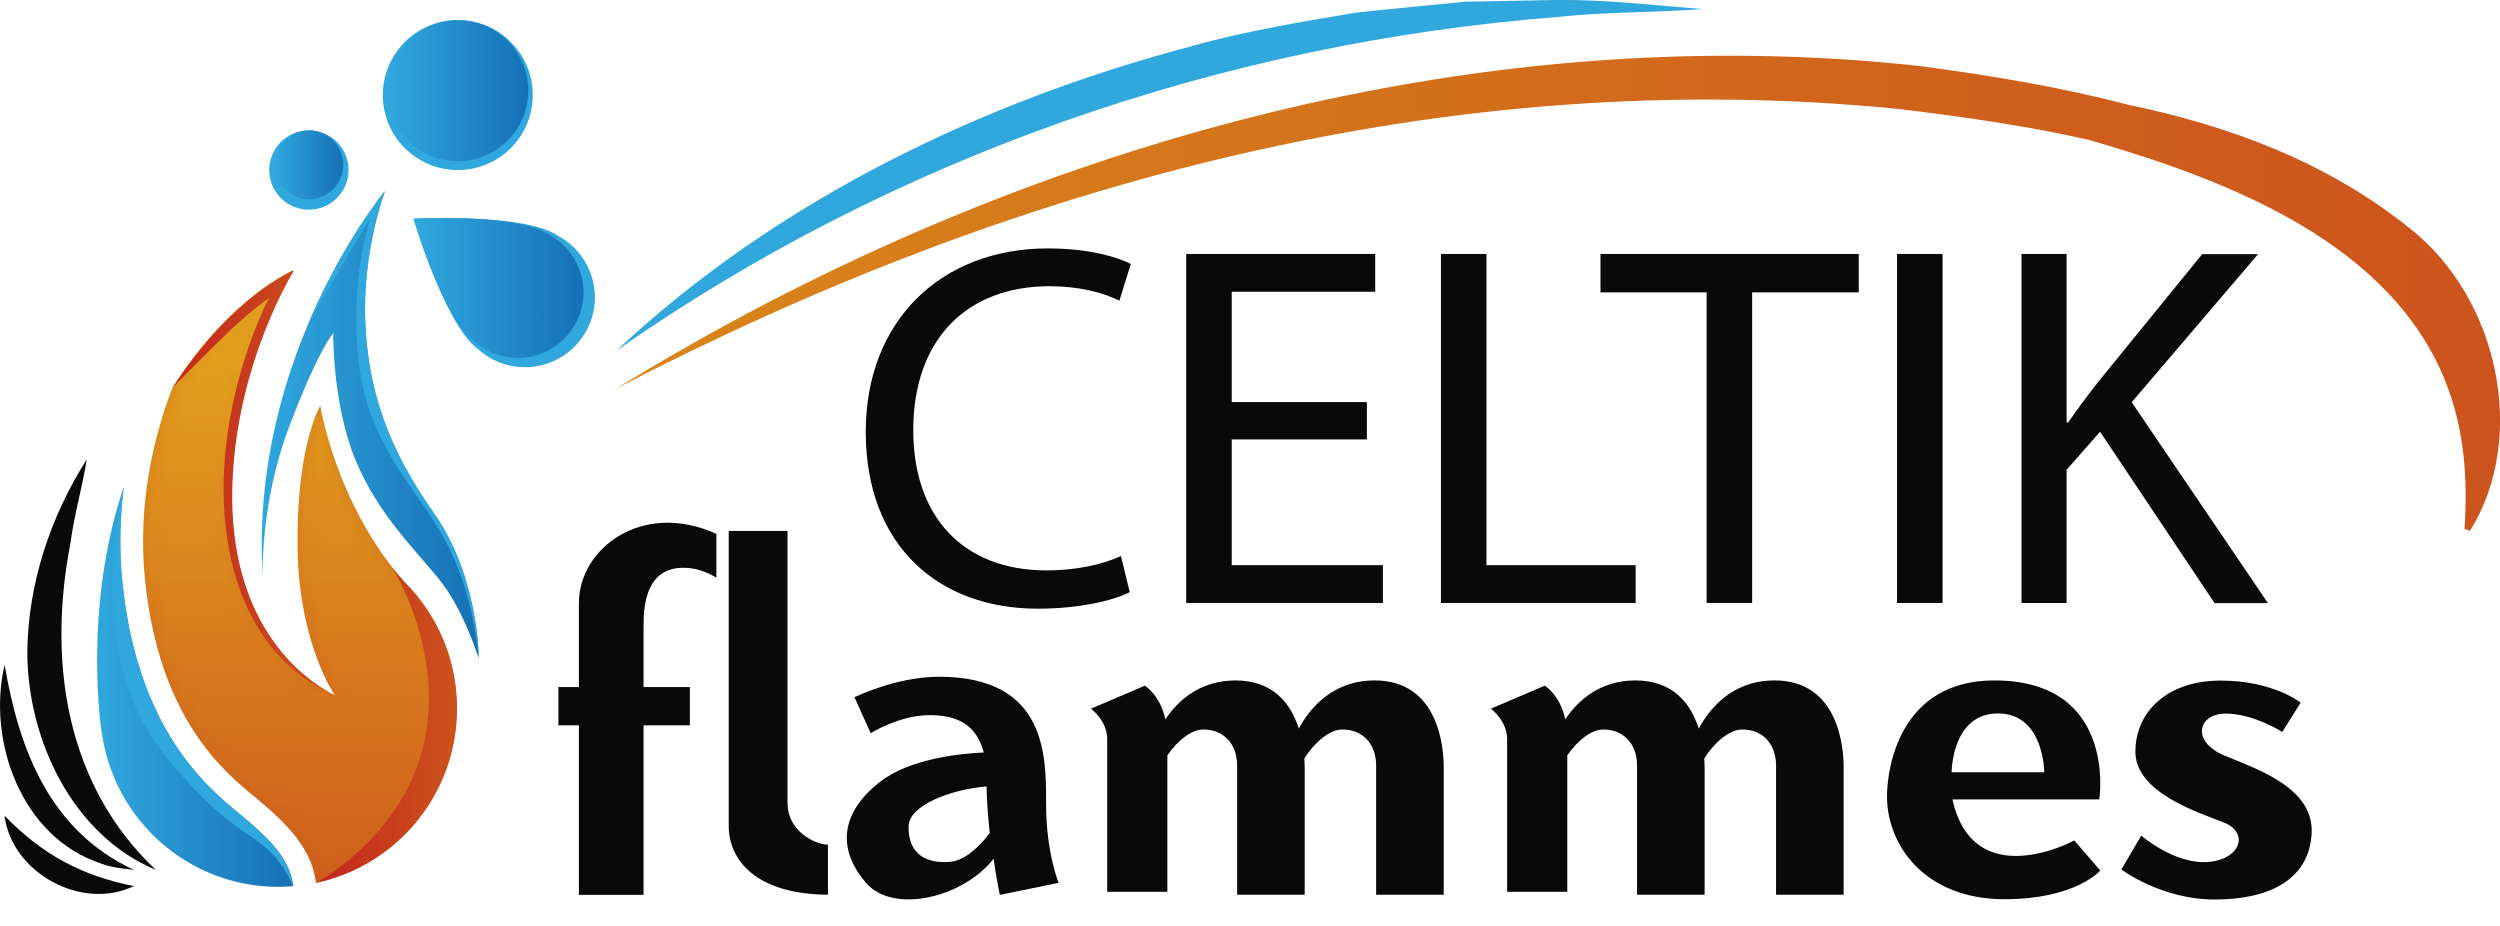
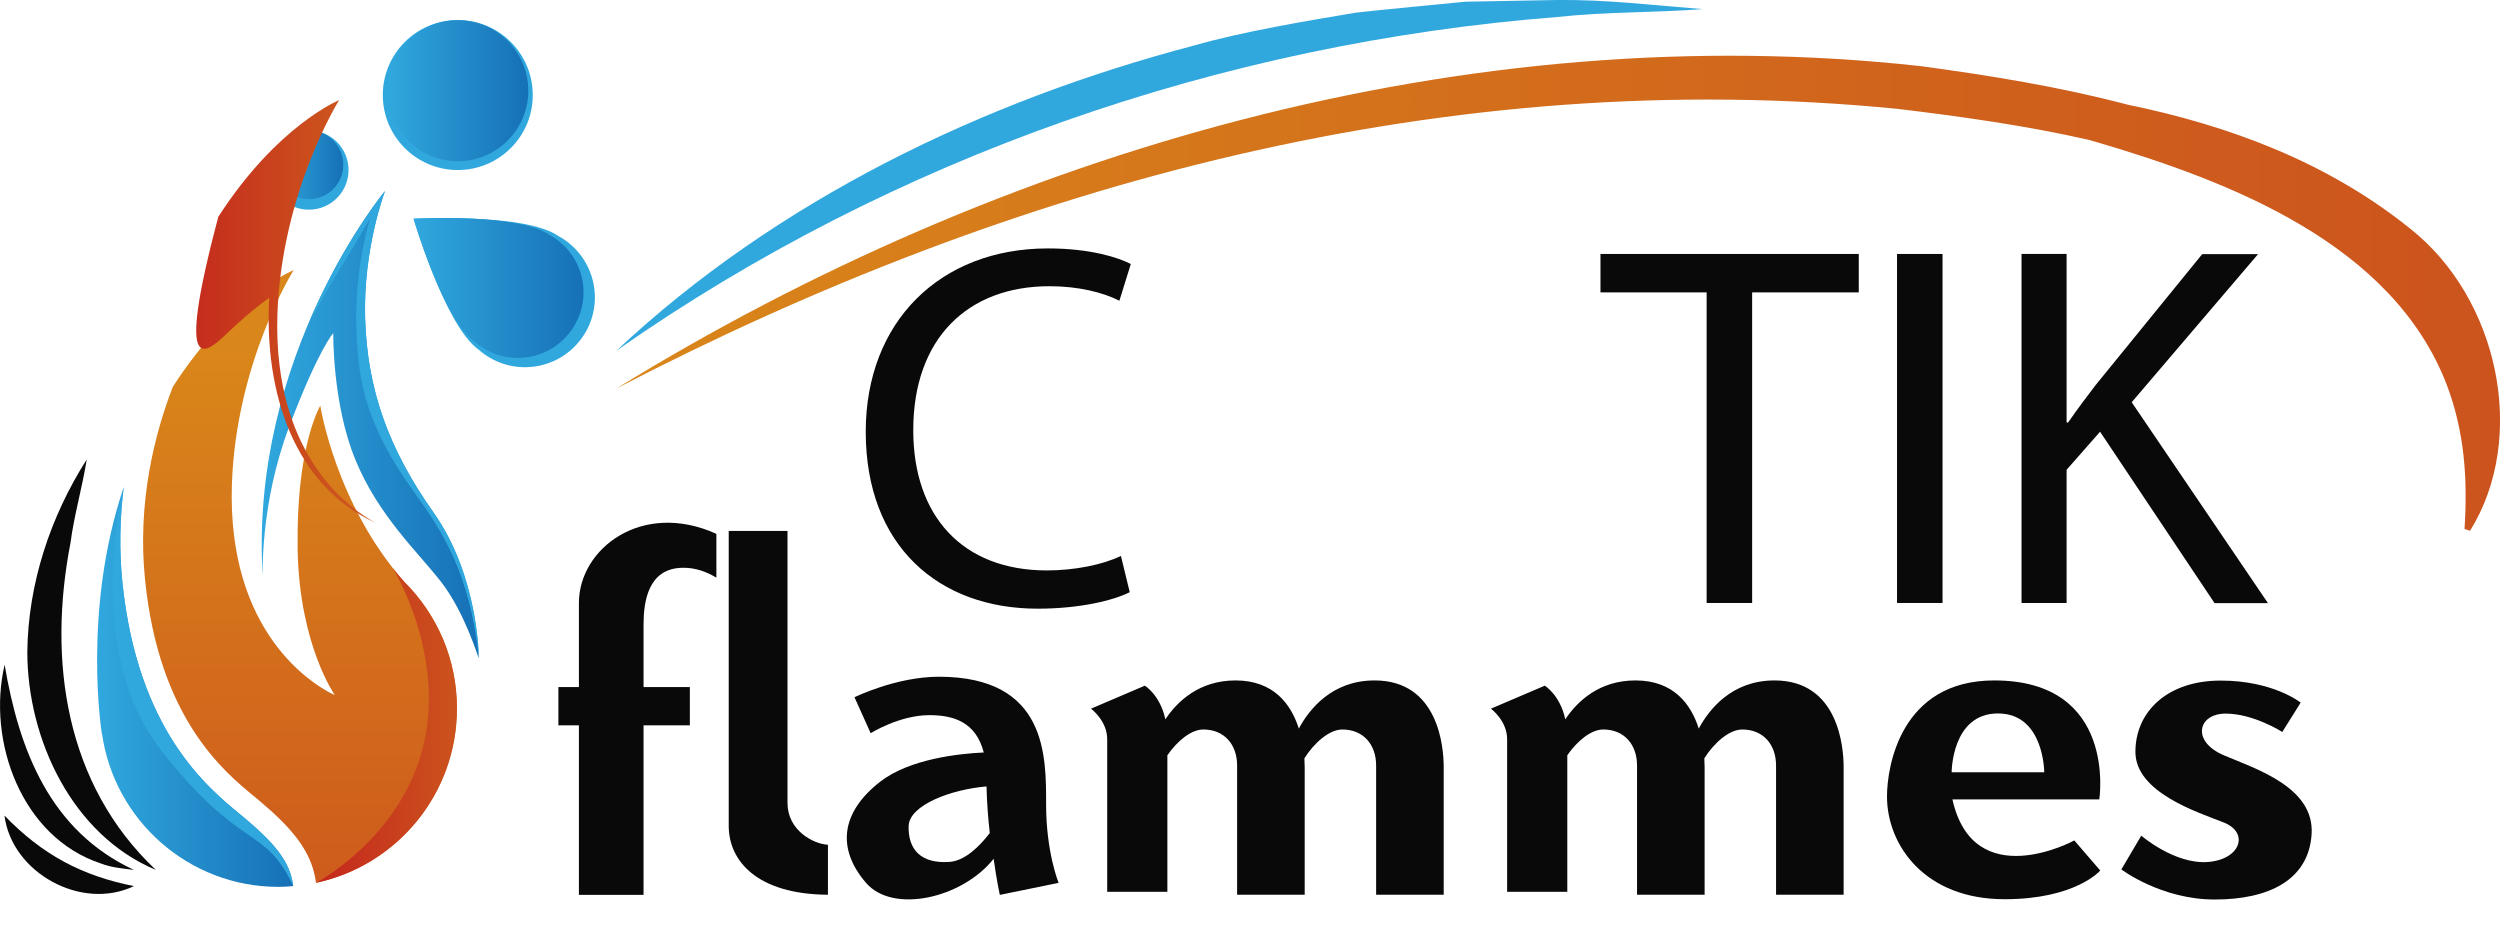
<svg xmlns="http://www.w3.org/2000/svg" version="1.1" id="Calque_1" x="0px" y="0px" viewBox="0 0 162.03 60" style="enable-background:new 0 0 162.03 60;" xml:space="preserve">
  <style type="text/css">
	.st0{fill:#09090A;}
	.st1{fill:none;stroke:#09090A;stroke-miterlimit:10;}
	.st2{fill:url(#SVGID_1_);}
	.st3{fill:url(#SVGID_00000008111722330296913390000016121000234128286397_);}
	.st4{fill:url(#SVGID_00000061456608724353461310000006572286281150958490_);}
	.st5{fill:url(#SVGID_00000124852808426768865550000011517351996929388210_);}
	.st6{fill:url(#SVGID_00000090262560373582426280000018432754900336694414_);}
	.st7{fill:url(#SVGID_00000163039957311332593960000000210372802488757920_);}
	.st8{fill:url(#SVGID_00000101804023473001886570000000369871020916839337_);}
	.st9{fill:url(#SVGID_00000164489084022598872730000003918482161171235991_);}
	.st10{fill:url(#SVGID_00000167359843153349201830000014322714814190293892_);}
	.st11{fill:#30A8DE;}
	.st12{fill:url(#SVGID_00000117663749325308359100000007542339817669448077_);}
	.st13{fill:url(#SVGID_00000041999298008257462450000009000187187968646576_);}
	.st14{fill:url(#SVGID_00000066487393906499218410000005934446674295399862_);}
	.st15{filter:url(#Adobe_OpacityMaskFilter);}
	.st16{fill:url(#SVGID_00000060727499309309967190000003508361572591949495_);}
	
		.st17{opacity:0.5;mask:url(#SVGID_00000106139540656357143130000009265611888083147136_);fill:url(#SVGID_00000130622788367669701730000005303013091744711844_);}
	.st18{fill:url(#SVGID_00000085945290972525440360000004439764245701036710_);}
	.st19{fill:url(#SVGID_00000158029618604227778960000008026326990543483303_);}
</style>
  <g>
    <path class="st0" d="M10.1,56.38c-5.41-2.26-8.32-8.45-8.33-14.12c0.05-4.43,1.49-8.77,3.85-12.48c-0.28,1.79-0.82,3.62-1.05,5.4   C3.09,42.79,4.21,50.82,10.1,56.38L10.1,56.38z" />
    <path class="st0" d="M0.3,43.08c0.94,5.57,2.96,10.78,8.38,13.3c-0.71-0.09-1.47-0.15-2.15-0.42C1.4,54.27-0.86,48.04,0.3,43.08   L0.3,43.08z" />
    <path class="st0" d="M0.29,52.86c2.46,2.54,5.01,3.9,8.39,4.57C5.29,59.06,0.76,56.57,0.29,52.86L0.29,52.86z" />
    <path class="st1" d="M16.67,60" />
    <linearGradient id="SVGID_1_" gradientUnits="userSpaceOnUse" x1="16.961" y1="27.511" x2="31.024" y2="27.511">
      <stop offset="0" style="stop-color:#30A8DE" />
      <stop offset="1" style="stop-color:#1670B6" />
    </linearGradient>
    <path class="st2" d="M17.03,37.44c0,0-0.21-4.71,1.71-9.78s2.86-6.07,2.86-6.07s-0.07,4.54,1.43,8.2s4.08,6.01,5.57,7.94   c1.5,1.93,2.42,4.93,2.42,4.93s0-5.28-2.93-9.43s-4.28-8-4.43-12.57c-0.14-4.57,1.29-8.28,1.29-8.28S16.1,23.01,17.03,37.44z" />
    <linearGradient id="SVGID_00000028299058048527130170000011457908440029019022_" gradientUnits="userSpaceOnUse" x1="17.447" y1="11.017" x2="22.588" y2="11.017">
      <stop offset="0" style="stop-color:#30A8DE" />
      <stop offset="1" style="stop-color:#30A8DE" />
    </linearGradient>
    <circle style="fill:url(#SVGID_00000028299058048527130170000011457908440029019022_);" cx="20.02" cy="11.02" r="2.57" />
    <linearGradient id="SVGID_00000115509830894282547780000006043789758449978550_" gradientUnits="userSpaceOnUse" x1="17.787" y1="10.677" x2="22.248" y2="10.677">
      <stop offset="0" style="stop-color:#30A8DE" />
      <stop offset="1" style="stop-color:#1670B6" />
    </linearGradient>
    <circle style="fill:url(#SVGID_00000115509830894282547780000006043789758449978550_);" cx="20.02" cy="10.68" r="2.23" />
    <linearGradient id="SVGID_00000180350992669977271430000016780596272948598663_" gradientUnits="userSpaceOnUse" x1="24.812" y1="6.161" x2="34.523" y2="6.161">
      <stop offset="0" style="stop-color:#30A8DE" />
      <stop offset="1" style="stop-color:#30A8DE" />
    </linearGradient>
    <circle style="fill:url(#SVGID_00000180350992669977271430000016780596272948598663_);" cx="29.67" cy="6.16" r="4.86" />
    <linearGradient id="SVGID_00000118360674118504345280000007531565856678225082_" gradientUnits="userSpaceOnUse" x1="25.098" y1="5.876" x2="34.237" y2="5.876">
      <stop offset="0" style="stop-color:#30A8DE" />
      <stop offset="1" style="stop-color:#1670B6" />
    </linearGradient>
    <circle style="fill:url(#SVGID_00000118360674118504345280000007531565856678225082_);" cx="29.67" cy="5.88" r="4.57" />
    <linearGradient id="SVGID_00000091701623072412995530000016434937521816654739_" gradientUnits="userSpaceOnUse" x1="26.807" y1="18.968" x2="38.552" y2="18.968">
      <stop offset="0" style="stop-color:#30A8DE" />
      <stop offset="1" style="stop-color:#30A8DE" />
    </linearGradient>
    <path style="fill:url(#SVGID_00000091701623072412995530000016434937521816654739_);" d="M36.63,15.57   c-0.14-0.1-0.28-0.18-0.42-0.26c0,0,0,0,0,0c-2.17-1.53-9.4-1.13-9.4-1.13s2.04,6.95,4.21,8.48c0,0,0,0,0,0   c0.12,0.11,0.25,0.21,0.39,0.31c2.04,1.44,4.87,0.96,6.32-1.09C39.17,19.84,38.68,17.02,36.63,15.57z" />
    <linearGradient id="SVGID_00000181063810565799028330000014335394871933788351_" gradientUnits="userSpaceOnUse" x1="26.807" y1="18.667" x2="37.82" y2="18.667">
      <stop offset="0" style="stop-color:#30A8DE" />
      <stop offset="1" style="stop-color:#1670B6" />
    </linearGradient>
    <path style="fill:url(#SVGID_00000181063810565799028330000014335394871933788351_);" d="M36.02,15.48   c-0.13-0.09-0.26-0.17-0.4-0.25c0,0,0,0,0,0c-2.03-1.43-8.82-1.06-8.82-1.06s1.91,6.52,3.94,7.96c0,0,0,0,0,0   c0.12,0.1,0.24,0.2,0.37,0.29c1.92,1.35,4.57,0.9,5.92-1.02C38.4,19.49,37.94,16.84,36.02,15.48z" />
    <g>
      <linearGradient id="SVGID_00000092436039948838874830000010326508451733742244_" gradientUnits="userSpaceOnUse" x1="6.296" y1="44.532" x2="19.01" y2="44.532">
        <stop offset="0" style="stop-color:#30A8DE" />
        <stop offset="1" style="stop-color:#1670B6" />
      </linearGradient>
      <path style="fill:url(#SVGID_00000092436039948838874830000010326508451733742244_);" d="M15.91,53.07l-0.35-0.29    c-2.16-1.78-6.65-5.47-7.63-15.06c-0.22-2.19-0.15-4.25,0.09-6.15C5.31,39.57,6.6,47.55,6.6,47.55l0.01,0    c0.8,5.61,5.61,9.93,11.44,9.93c0.32,0,0.64-0.02,0.95-0.05C18.82,55.84,17.74,54.62,15.91,53.07z" />
      <linearGradient id="SVGID_00000176043003394976521270000014389090731984660368_" gradientUnits="userSpaceOnUse" x1="19.457" y1="22.87" x2="19.457" y2="63.852">
        <stop offset="0" style="stop-color:#D9861A" />
        <stop offset="1" style="stop-color:#CC531D" />
      </linearGradient>
      <path style="fill:url(#SVGID_00000176043003394976521270000014389090731984660368_);" d="M26.21,37.72    C26.21,37.72,26.21,37.72,26.21,37.72c-4.47-5.06-5.45-11.43-5.45-11.43s-1.4,2.32-1.47,8.13c0,0.39,0,0.8,0,1.23    c0.12,6.16,2.41,9.4,2.41,9.4s-5.54-2.29-6.53-10.33c-0.13-1.03-0.18-2.14-0.14-3.36c0.28-7.94,4-13.85,4-13.85s-4,1.62-7.83,7.56    c-1.18,3.06-2.31,7.48-1.8,12.5c0.91,8.97,5.08,12.41,7.09,14.06l0.36,0.3c2.08,1.75,3.39,3.29,3.63,5.29    c5.21-1.12,9.12-5.75,9.12-11.3C29.62,42.72,28.32,39.82,26.21,37.72z" />
    </g>
    <path class="st11" d="M39.95,22.73C50.32,13,63.7,6.54,77.39,2.95c3.08-0.89,7.31-1.6,10.49-2.13c2.17-0.24,4.93-0.5,7.1-0.71   C95.81,0.09,100,0.02,100.91,0c3.15-0.04,6.31,0.35,9.44,0.59c-3.14,0.24-6.28,0.17-9.4,0.51C79.18,2.8,57.86,10.18,39.95,22.73   L39.95,22.73z" />
    <linearGradient id="SVGID_00000072276704379796298160000013020667858110444701_" gradientUnits="userSpaceOnUse" x1="39.95" y1="19.012" x2="162.029" y2="19.012">
      <stop offset="0" style="stop-color:#D9861A" />
      <stop offset="1" style="stop-color:#CC531D" />
    </linearGradient>
    <path style="fill:url(#SVGID_00000072276704379796298160000013020667858110444701_);" d="M156.21,14.82   c-5.34-4.3-11.71-6.68-18.33-8.04c-4.44-1.17-9.01-1.9-13.36-2.49C95.08,1.03,64.93,9.78,39.95,25.18   C65.7,11.82,93.88,4.17,123.02,7.06c3.97,0.48,8.19,1.06,12.34,2c0.11,0.03,0.22,0.06,0.32,0.09c8.97,2.62,19.4,6.69,22.9,15.79   c1.13,2.98,1.37,6.04,1.15,9.34c0,0,0.09,0.03,0.18,0.06v0v0c0.09,0.03,0.18,0.06,0.18,0.06   C163.86,28.34,161.92,19.32,156.21,14.82z" />
    <linearGradient id="SVGID_00000103956058335404704590000014030241303722025637_" gradientUnits="userSpaceOnUse" x1="7.314" y1="44.508" x2="19.01" y2="44.508">
      <stop offset="0" style="stop-color:#30A8DE" />
      <stop offset="1" style="stop-color:#30A8DE" />
    </linearGradient>
    <path style="fill:url(#SVGID_00000103956058335404704590000014030241303722025637_);" d="M15.91,53.07l-0.35-0.29   c-2.16-1.78-6.65-5.47-7.63-15.06c-0.22-2.19-0.15-4.25,0.09-6.15c0,0-2.71,10.5,2.43,17.07c5.14,6.57,6.75,4.85,8.55,8.79   C18.82,55.84,17.74,54.62,15.91,53.07z" />
    <linearGradient id="SVGID_00000155139418403371006890000015982911064606429323_" gradientUnits="userSpaceOnUse" x1="20.028" y1="27.511" x2="31.024" y2="27.511">
      <stop offset="0" style="stop-color:#30A8DE" />
      <stop offset="1" style="stop-color:#30A8DE" />
    </linearGradient>
    <path style="fill:url(#SVGID_00000155139418403371006890000015982911064606429323_);" d="M23.67,20.66   c-0.14-4.57,1.29-8.28,1.29-8.28s-2.67,3.22-4.93,8.5c0.11-0.19,1.3-2.31,2.17-3.72c0.9-1.48,1.8-3.03,1.8-3.03   s-1.09,3.27-0.89,7.56c0.14,3.08,0.62,5.88,3.71,10.18c1.79,2.49,3.62,5.19,4.22,10.78c0,0,0-5.28-2.93-9.43   C25.17,29.08,23.81,25.23,23.67,20.66z" />
    <defs>
      <filter id="Adobe_OpacityMaskFilter" filterUnits="userSpaceOnUse" x="9.29" y="17.51" width="20.33" height="39.71">
        <feColorMatrix type="matrix" values="1 0 0 0 0  0 1 0 0 0  0 0 1 0 0  0 0 0 1 0" />
      </filter>
    </defs>
    <mask maskUnits="userSpaceOnUse" x="9.29" y="17.51" width="20.33" height="39.71" id="SVGID_00000158731386340308516260000008328015591692473243_">
      <g class="st15">
        <linearGradient id="SVGID_00000096021717023014830900000010519148123870629038_" gradientUnits="userSpaceOnUse" x1="29.452" y1="17.245" x2="18.884" y2="40.094">
          <stop offset="0.243" style="stop-color:#09090A" />
          <stop offset="0.255" style="stop-color:#121214" />
          <stop offset="0.337" style="stop-color:#3B393B" />
          <stop offset="0.423" style="stop-color:#636164" />
          <stop offset="0.51" style="stop-color:#8B898C" />
          <stop offset="0.599" style="stop-color:#B1AFB1" />
          <stop offset="0.69" style="stop-color:#D1D0D2" />
          <stop offset="0.785" style="stop-color:#EAE9EA" />
          <stop offset="0.885" style="stop-color:#FAFAFA" />
          <stop offset="1" style="stop-color:#FFFFFF" />
        </linearGradient>
-         <path style="fill:url(#SVGID_00000096021717023014830900000010519148123870629038_);" d="M26.21,37.72     C26.21,37.72,26.21,37.72,26.21,37.72c-4.47-5.06-5.45-11.43-5.45-11.43s-1.4,2.32-1.47,8.13c0,0.39,0,0.8,0,1.23     c0.12,6.16,2.41,9.4,2.41,9.4s-5.54-2.29-6.53-10.33c-0.13-1.03-0.18-2.14-0.14-3.36c0.28-7.94,4-13.85,4-13.85     s-4,1.62-7.83,7.56c-1.18,3.06-2.31,7.48-1.8,12.5c0.91,8.97,5.08,12.41,7.09,14.06l0.36,0.3c2.08,1.75,3.39,3.29,3.63,5.29     c5.21-1.12,9.12-5.75,9.12-11.3C29.62,42.72,28.32,39.82,26.21,37.72z" />
      </g>
    </mask>
    <linearGradient id="SVGID_00000183218187097356570040000004984727476683549324_" gradientUnits="userSpaceOnUse" x1="19.457" y1="22.87" x2="19.457" y2="63.852">
      <stop offset="0" style="stop-color:#FCEC25" />
      <stop offset="1" style="stop-color:#CC531D" />
    </linearGradient>
    <path style="opacity:0.5;mask:url(#SVGID_00000158731386340308516260000008328015591692473243_);fill:url(#SVGID_00000183218187097356570040000004984727476683549324_);" d="   M26.21,37.72C26.21,37.72,26.21,37.72,26.21,37.72c-4.47-5.06-5.45-11.43-5.45-11.43s-1.4,2.32-1.47,8.13c0,0.39,0,0.8,0,1.23   c0.12,6.16,2.41,9.4,2.41,9.4s-5.54-2.29-6.53-10.33c-0.13-1.03-0.18-2.14-0.14-3.36c0.28-7.94,4-13.85,4-13.85s-4,1.62-7.83,7.56   c-1.18,3.06-2.31,7.48-1.8,12.5c0.91,8.97,5.08,12.41,7.09,14.06l0.36,0.3c2.08,1.75,3.39,3.29,3.63,5.29   c5.21-1.12,9.12-5.75,9.12-11.3C29.62,42.72,28.32,39.82,26.21,37.72z" />
    <linearGradient id="SVGID_00000165212294437959562320000002819443179431981201_" gradientUnits="userSpaceOnUse" x1="20.5" y1="47.011" x2="29.622" y2="47.011">
      <stop offset="0" style="stop-color:#C4261D" />
      <stop offset="1" style="stop-color:#CC531D" />
    </linearGradient>
    <path style="fill:url(#SVGID_00000165212294437959562320000002819443179431981201_);" d="M29.62,45.92c0-3.2-1.3-6.1-3.41-8.2   c0,0,0-0.01-0.01-0.01c-0.27-0.3-0.52-0.61-0.76-0.92l0,0c0,0,3.43,5.49,2.01,11.49c-1.42,6-6.95,8.93-6.95,8.93   C25.71,56.1,29.62,51.47,29.62,45.92z" />
    <g>
      <linearGradient id="SVGID_00000105424247249676358970000007933282366068186298_" gradientUnits="userSpaceOnUse" x1="11.218" y1="31.226" x2="21.475" y2="31.226">
        <stop offset="0" style="stop-color:#C4261D" />
        <stop offset="1" style="stop-color:#CC531D" />
      </linearGradient>
-       <path style="fill:url(#SVGID_00000105424247249676358970000007933282366068186298_);" d="M14.89,21.44    c1.43-1.36,2.56-2.14,2.56-2.14s-2.56,4.75-2.92,11.03c-0.35,6.19,1.65,12.25,6.95,14.61c-1.08-0.55-5.42-3.18-6.28-10.21    c-0.13-1.03-0.18-2.14-0.14-3.36c0.28-7.94,4-13.85,4-13.85s-4,1.62-7.83,7.56C11.22,25.07,13.46,22.8,14.89,21.44z" />
+       <path style="fill:url(#SVGID_00000105424247249676358970000007933282366068186298_);" d="M14.89,21.44    c1.43-1.36,2.56-2.14,2.56-2.14c-0.35,6.19,1.65,12.25,6.95,14.61c-1.08-0.55-5.42-3.18-6.28-10.21    c-0.13-1.03-0.18-2.14-0.14-3.36c0.28-7.94,4-13.85,4-13.85s-4,1.62-7.83,7.56C11.22,25.07,13.46,22.8,14.89,21.44z" />
    </g>
    <g>
      <path class="st0" d="M67.25,39.45c2.75,0,4.93-0.54,5.97-1.07l-0.57-2.35c-1.17,0.57-2.99,0.94-4.8,0.94    c-5.47,0-8.66-3.52-8.66-9.09c0-5.94,3.52-9.33,8.83-9.33c1.88,0,3.46,0.4,4.53,0.94l0.74-2.38c-0.77-0.4-2.58-1.01-5.37-1.01    c-7.01,0-11.81,4.77-11.81,11.88C56.11,35.42,60.87,39.45,67.25,39.45z" />
-       <polygon class="st0" points="89.63,36.63 79.83,36.63 79.83,28.48 88.59,28.48 88.59,26.06 79.83,26.06 79.83,18.91 89.13,18.91     89.13,16.46 76.88,16.46 76.88,39.08 89.63,39.08   " />
-       <polygon class="st0" points="106.01,36.63 96.34,36.63 96.34,16.46 93.39,16.46 93.39,39.08 106.01,39.08   " />
      <polygon class="st0" points="103.73,18.95 110.61,18.95 110.61,39.08 113.56,39.08 113.56,18.95 120.47,18.95 120.47,16.46     103.73,16.46   " />
      <rect x="122.95" y="16.46" class="st0" width="2.95" height="22.62" />
      <path class="st0" d="M133.93,30.46l2.18-2.48l7.42,11.11h3.46l-8.83-13.02l8.19-9.6h-3.62l-6.91,8.49    c-0.57,0.74-1.17,1.54-1.78,2.42h-0.1V16.46h-2.92v22.62h2.92V30.46z" />
      <path class="st0" d="M60.85,43.86c-2.77,0-5.47,1.33-5.47,1.33l1.05,2.33c0,0,1.86-1.17,3.81-1.17c1.57,0,3.01,0.45,3.52,2.42    c-1.54,0.07-4.79,0.4-6.71,1.89c-2.57,2-2.82,4.35-0.93,6.55c1.74,2.04,6.25,1.01,8.28-1.55C64.59,57.05,64.8,58,64.8,58    l3.81-0.78c0,0-0.81-1.98-0.81-5.08C67.8,49.05,67.89,43.86,60.85,43.86z M61.56,55.86c-1.86,0.14-2.71-0.79-2.67-2.32    c0.04-1.37,2.77-2.38,5.05-2.57c0.02,1.02,0.1,2.06,0.21,3.02C63.49,54.85,62.55,55.78,61.56,55.86z" />
      <path class="st0" d="M37.52,39.08c0,0.84,0,2.94,0,5.45h-1.33v2.48h1.33c0,5.23,0,10.99,0,10.99h4.19c0,0,0-5.99,0-10.99h3v-2.48    h-3c0-2.05,0-3.63,0-4.05c0-1.48,0.29-3.62,2.48-3.68c0.87-0.03,1.63,0.27,2.24,0.64V34.6C41.62,32.42,37.52,35.55,37.52,39.08z" />
      <path class="st0" d="M51.04,52.05c0-1.81,0-17.64,0-17.64h-3.81c0,0,0,16.85,0,19.12c0,2.26,1.83,4.43,6.43,4.46v-3.24    C52.69,54.7,51.04,53.8,51.04,52.05z" />
      <path class="st0" d="M89.09,44.1c-2.78,0-4.24,1.88-4.91,3.12c-0.49-1.54-1.6-3.12-4.1-3.12c-2.35,0-3.77,1.35-4.55,2.52    c-0.34-1.58-1.33-2.18-1.33-2.18l-3.49,1.49c0,0,1.05,0.78,1.05,1.97c0,1.19,0,9.9,0,9.9h3.9c0,0,0-5.73,0-8.85    c0.63-0.91,1.53-1.67,2.33-1.67c1.38,0,2.19,1,2.19,2.33c0,1.33,0,8.38,0,8.38h4.38c0,0,0-6.99,0-8.28c0-0.15-0.01-0.34-0.02-0.56    c0.62-0.99,1.61-1.87,2.46-1.87c1.38,0,2.19,1,2.19,2.33c0,1.33,0,8.38,0,8.38h4.38c0,0,0-6.99,0-8.28S93.23,44.1,89.09,44.1z" />
      <path class="st0" d="M115.01,44.1c-2.78,0-4.24,1.88-4.91,3.12c-0.49-1.54-1.6-3.12-4.1-3.12c-2.35,0-3.77,1.35-4.55,2.52    c-0.34-1.58-1.33-2.18-1.33-2.18l-3.49,1.49c0,0,1.05,0.78,1.05,1.97c0,1.19,0,9.9,0,9.9h3.9c0,0,0-5.73,0-8.85    c0.63-0.91,1.53-1.67,2.33-1.67c1.38,0,2.19,1,2.19,2.33c0,1.33,0,8.38,0,8.38h4.38c0,0,0-6.99,0-8.28c0-0.15-0.01-0.34-0.02-0.56    c0.62-0.99,1.61-1.87,2.46-1.87c1.38,0,2.19,1,2.19,2.33c0,1.33,0,8.38,0,8.38h4.38c0,0,0-6.99,0-8.28S119.15,44.1,115.01,44.1z" />
      <path class="st0" d="M126.54,51.81h9.52c0,0,1.19-7.71-6.81-7.71c-6.09,0-6.95,5.62-6.95,7.52c0,3.14,2.43,6.66,7.62,6.66    c4.62,0,6.2-1.86,6.2-1.86l-1.68-1.95C134.44,54.48,127.92,58,126.54,51.81z M129.49,46.24c3,0,3,3.81,3,3.81h-6    C126.49,50.05,126.49,46.24,129.49,46.24z" />
      <path class="st0" d="M144.15,48.96c-2.14-0.9-1.71-2.71,0.1-2.71c1.81,0,3.67,1.19,3.67,1.19l1.19-1.9c0,0-1.76-1.43-5.19-1.43    c-3.43,0-5.52,2-5.52,4.62c0,2.62,4,3.9,5.71,4.57c1.71,0.67,1.09,2.43-1.05,2.57c-2.14,0.14-4.28-1.71-4.28-1.71l-1.29,2.19    c0,0,2.57,1.95,6.05,1.95c3.47,0,6.09-1.24,6.28-4.24C150.01,51.05,146.29,49.86,144.15,48.96z" />
    </g>
  </g>
</svg>